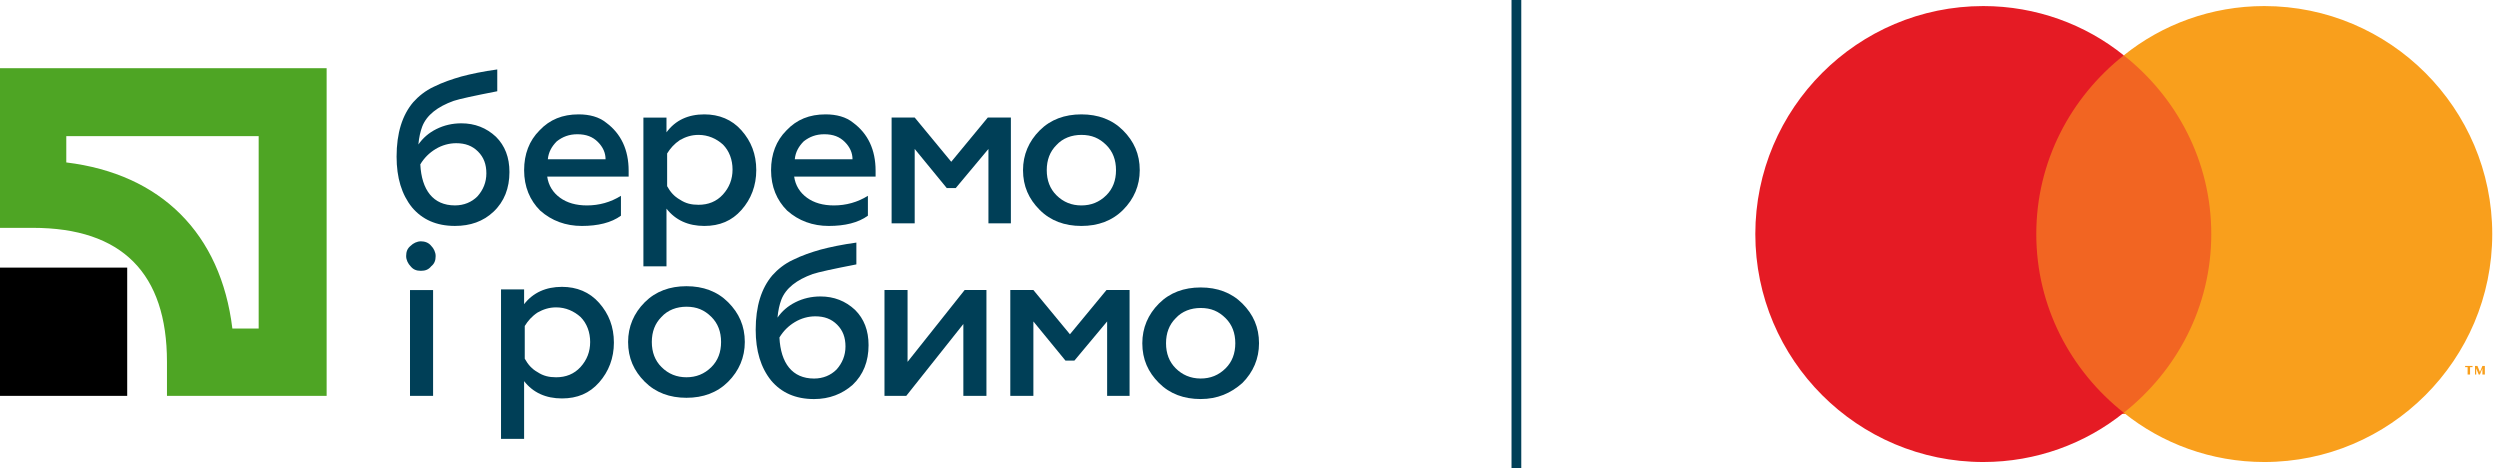
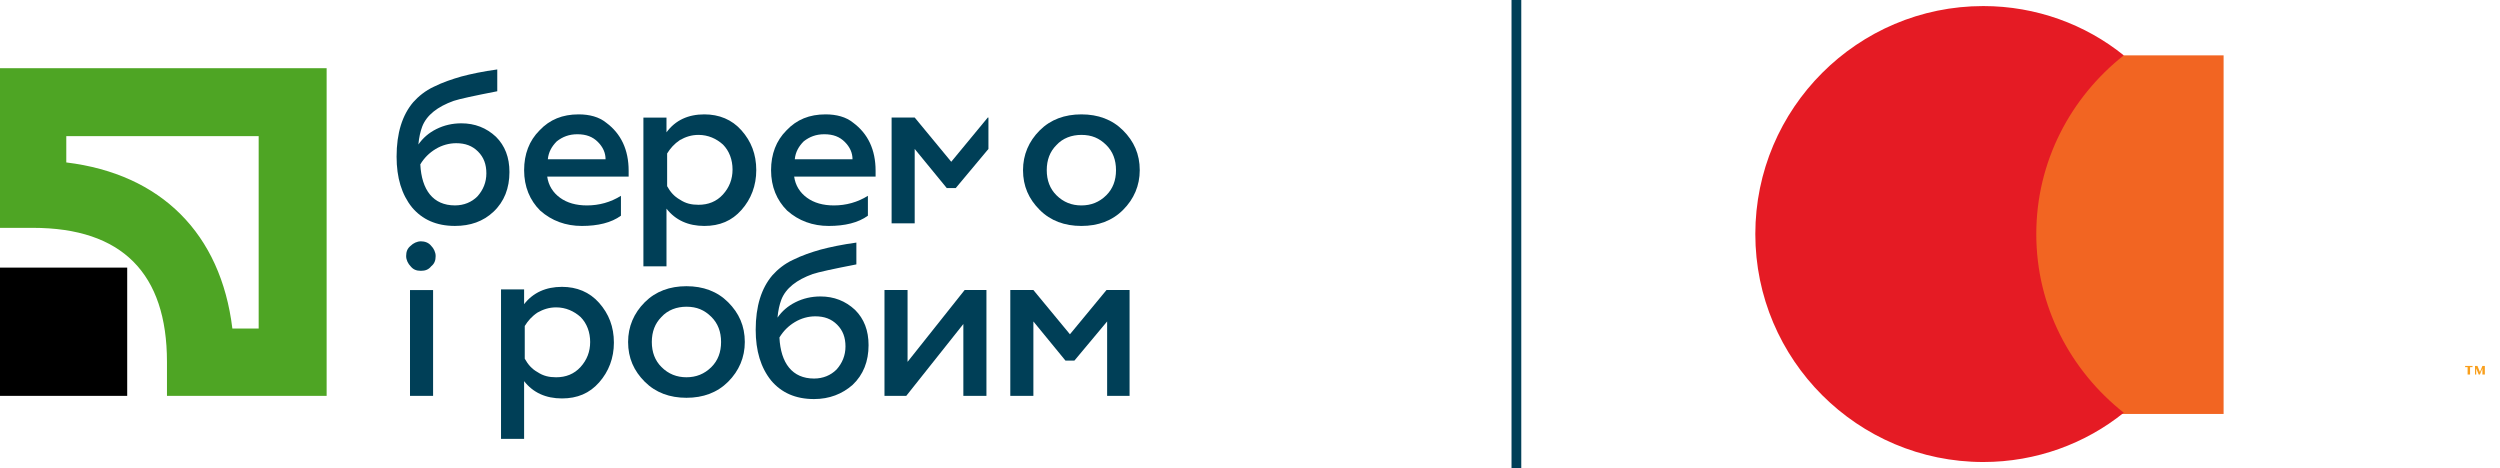
<svg xmlns="http://www.w3.org/2000/svg" width="235" height="44" viewBox="0 0 235 44" fill="none">
  <g clip-path="url(#clip0_1730_5830)">
    <path d="M209.018 5.204H190.253V38.912H209.018V5.204Z" fill="#F26522" />
    <path d="M191.411 22C191.411 15.165 194.654 9.142 199.635 5.203C196.044 2.307 191.411 0.57 186.43 0.57C174.615 0.57 165 10.184 165 22C165 33.815 174.615 43.429 186.43 43.429C191.411 43.429 196.044 41.692 199.635 38.796C194.654 34.857 191.411 28.834 191.411 22Z" fill="#E51B24" />
    <path d="M232.186 35.206V34.51H232.418V34.395H231.723V34.51H231.955V35.206H232.186ZM233.576 35.206V34.395H233.345L233.113 34.974L232.881 34.395H232.65V35.206H232.765V34.626L232.997 35.206H233.113L233.345 34.626V35.206H233.576Z" fill="#F99F1C" />
-     <path d="M234.271 22C234.271 33.815 224.657 43.429 212.841 43.429C207.86 43.429 203.227 41.692 199.636 38.796C204.617 34.857 207.86 28.834 207.86 22C207.86 15.165 204.617 9.142 199.636 5.203C203.227 2.307 207.86 0.57 212.841 0.57C224.657 0.57 234.271 10.184 234.271 22Z" fill="#F99F1C" />
    <path d="M143 0H142.083V44H143V0Z" fill="#003F57" />
    <path d="M24.315 12.798V30.882H21.843C20.758 21.961 15.152 16.355 6.231 15.269V12.798H24.315ZM-0.099 6.408V21.418H3.096C11.475 21.418 15.695 25.698 15.695 34.017V37.212H30.704V6.408H-0.099Z" fill="#4EA524" />
    <path d="M11.957 25.155H-0.099V37.211H11.957V25.155Z" fill="black" />
    <path d="M42.764 21.237C41.016 21.237 39.69 20.634 38.725 19.489C37.761 18.283 37.279 16.716 37.279 14.726C37.279 12.496 37.821 10.808 38.846 9.603C39.328 9.06 39.992 8.518 40.775 8.156C41.619 7.734 42.523 7.433 43.367 7.191C44.271 6.95 45.417 6.709 46.743 6.528V8.578C44.573 9 43.186 9.301 42.644 9.482C41.137 10.025 40.112 10.808 39.69 11.893C39.509 12.376 39.389 12.918 39.328 13.581C39.75 12.978 40.293 12.496 41.016 12.134C41.739 11.773 42.523 11.592 43.367 11.592C44.633 11.592 45.718 12.014 46.622 12.858C47.466 13.702 47.888 14.787 47.888 16.173C47.888 17.68 47.406 18.946 46.381 19.911C45.417 20.815 44.211 21.237 42.764 21.237ZM42.764 19.308C43.608 19.308 44.332 19.006 44.874 18.464C45.417 17.861 45.718 17.138 45.718 16.294C45.718 15.45 45.477 14.787 44.934 14.244C44.392 13.702 43.729 13.461 42.885 13.461C42.222 13.461 41.559 13.641 40.956 14.003C40.353 14.365 39.871 14.847 39.509 15.45C39.569 16.655 39.871 17.62 40.413 18.283C40.956 18.946 41.739 19.308 42.764 19.308Z" fill="#003F57" />
    <path d="M49.267 15.995C49.267 14.488 49.749 13.222 50.714 12.258C51.678 11.233 52.884 10.751 54.391 10.751C55.416 10.751 56.32 10.992 56.983 11.534C58.369 12.559 59.093 14.066 59.093 16.055V16.598H51.437C51.558 17.442 51.98 18.105 52.643 18.587C53.306 19.069 54.15 19.31 55.174 19.31C56.32 19.31 57.405 19.009 58.369 18.406V20.275C57.465 20.938 56.199 21.239 54.692 21.239C53.185 21.239 51.859 20.757 50.774 19.793C49.81 18.828 49.267 17.562 49.267 15.995ZM51.497 14.97H56.923C56.923 14.367 56.682 13.825 56.199 13.342C55.717 12.86 55.114 12.619 54.27 12.619C53.487 12.619 52.884 12.86 52.341 13.282C51.859 13.764 51.558 14.307 51.497 14.97Z" fill="#003F57" />
    <path d="M66.206 10.751C67.593 10.751 68.798 11.233 69.702 12.258C70.607 13.282 71.089 14.488 71.089 15.995C71.089 17.442 70.607 18.708 69.702 19.732C68.798 20.757 67.653 21.239 66.206 21.239C64.699 21.239 63.494 20.697 62.65 19.612V25.037H60.48V11.052H62.65V12.438C63.494 11.293 64.699 10.751 66.206 10.751ZM65.664 12.68C65.001 12.68 64.458 12.86 63.916 13.162C63.373 13.523 63.011 13.945 62.71 14.428V17.502C63.011 18.044 63.373 18.466 63.916 18.768C64.458 19.13 65.001 19.25 65.664 19.25C66.568 19.25 67.352 18.949 67.954 18.286C68.557 17.622 68.859 16.839 68.859 15.935C68.859 15.03 68.557 14.187 67.954 13.584C67.352 13.041 66.568 12.68 65.664 12.68Z" fill="#003F57" />
    <path d="M72.48 15.995C72.48 14.488 72.962 13.222 73.927 12.258C74.891 11.233 76.097 10.751 77.604 10.751C78.629 10.751 79.533 10.992 80.196 11.534C81.582 12.559 82.306 14.066 82.306 16.055V16.598H74.65C74.771 17.442 75.193 18.105 75.856 18.587C76.519 19.069 77.363 19.31 78.388 19.31C79.533 19.31 80.618 19.009 81.583 18.406V20.275C80.678 20.938 79.412 21.239 77.905 21.239C76.398 21.239 75.072 20.757 73.987 19.793C73.023 18.828 72.48 17.562 72.48 15.995ZM74.711 14.97H80.136C80.136 14.367 79.895 13.825 79.412 13.342C78.93 12.86 78.327 12.619 77.483 12.619C76.7 12.619 76.097 12.86 75.554 13.282C75.072 13.764 74.771 14.307 74.711 14.97Z" fill="#003F57" />
-     <path d="M85.921 20.994H83.811V11.047H85.981L89.417 15.207L92.853 11.047H95.023V20.994H92.913V14.001L89.839 17.678H88.995L85.981 14.001V20.994H85.921Z" fill="#003F57" />
+     <path d="M85.921 20.994H83.811V11.047H85.981L89.417 15.207L92.853 11.047H95.023H92.913V14.001L89.839 17.678H88.995L85.981 14.001V20.994H85.921Z" fill="#003F57" />
    <path d="M101.65 21.239C100.083 21.239 98.757 20.757 97.732 19.732C96.707 18.708 96.164 17.502 96.164 15.995C96.164 14.548 96.707 13.282 97.732 12.258C98.757 11.233 100.083 10.751 101.65 10.751C103.217 10.751 104.543 11.233 105.568 12.258C106.593 13.282 107.136 14.488 107.136 15.995C107.136 17.442 106.593 18.708 105.568 19.732C104.543 20.757 103.217 21.239 101.65 21.239ZM101.65 19.31C102.554 19.31 103.338 19.009 104.001 18.346C104.604 17.743 104.905 16.959 104.905 15.995C104.905 15.03 104.604 14.247 104.001 13.644C103.338 12.981 102.614 12.68 101.65 12.68C100.746 12.68 99.902 12.981 99.299 13.644C98.696 14.247 98.395 15.03 98.395 15.995C98.395 16.959 98.696 17.743 99.299 18.346C99.962 19.009 100.746 19.31 101.65 19.31Z" fill="#003F57" />
    <path d="M39.565 25.457C39.143 25.457 38.841 25.336 38.6 25.035C38.359 24.793 38.178 24.432 38.178 24.07C38.178 23.648 38.299 23.347 38.6 23.106C38.841 22.864 39.203 22.684 39.565 22.684C39.926 22.684 40.288 22.804 40.529 23.106C40.77 23.347 40.951 23.708 40.951 24.07C40.951 24.492 40.83 24.793 40.529 25.035C40.288 25.336 39.986 25.457 39.565 25.457ZM40.71 37.211H38.54V27.265H40.71V37.211Z" fill="#003F57" />
    <path d="M52.823 26.964C54.209 26.964 55.415 27.447 56.319 28.471C57.223 29.496 57.706 30.702 57.706 32.209C57.706 33.656 57.223 34.921 56.319 35.946C55.415 36.971 54.27 37.453 52.823 37.453C51.316 37.453 50.11 36.911 49.266 35.826V41.251H47.096V27.206H49.266V28.592C50.11 27.507 51.316 26.964 52.823 26.964ZM52.28 28.893C51.617 28.893 51.075 29.074 50.532 29.376C49.989 29.737 49.628 30.159 49.327 30.642V33.716C49.628 34.258 49.989 34.68 50.532 34.982C51.075 35.343 51.617 35.464 52.28 35.464C53.184 35.464 53.968 35.163 54.571 34.499C55.174 33.836 55.475 33.053 55.475 32.148C55.475 31.244 55.174 30.4 54.571 29.797C53.968 29.255 53.184 28.893 52.28 28.893Z" fill="#003F57" />
    <path d="M64.526 37.392C62.959 37.392 61.633 36.909 60.608 35.885C59.583 34.86 59.041 33.654 59.041 32.147C59.041 30.701 59.583 29.435 60.608 28.41C61.633 27.385 62.959 26.903 64.526 26.903C66.094 26.903 67.42 27.385 68.445 28.41C69.469 29.435 70.012 30.64 70.012 32.147C70.012 33.594 69.469 34.86 68.445 35.885C67.42 36.909 66.094 37.392 64.526 37.392ZM64.526 35.463C65.43 35.463 66.214 35.161 66.877 34.498C67.48 33.895 67.781 33.112 67.781 32.147C67.781 31.183 67.48 30.399 66.877 29.796C66.214 29.133 65.491 28.832 64.526 28.832C63.622 28.832 62.778 29.133 62.175 29.796C61.573 30.399 61.271 31.183 61.271 32.147C61.271 33.112 61.573 33.895 62.175 34.498C62.838 35.161 63.622 35.463 64.526 35.463Z" fill="#003F57" />
    <path d="M76.521 37.512C74.773 37.512 73.446 36.909 72.482 35.764C71.517 34.558 71.035 32.991 71.035 31.001C71.035 28.771 71.578 27.083 72.603 25.878C73.085 25.335 73.748 24.793 74.532 24.431C75.375 24.009 76.28 23.707 77.124 23.466C78.028 23.225 79.173 22.984 80.499 22.803V24.853C78.329 25.275 76.943 25.576 76.4 25.757C74.893 26.299 73.868 27.083 73.446 28.168C73.266 28.651 73.145 29.193 73.085 29.856C73.507 29.253 74.049 28.771 74.773 28.409C75.496 28.048 76.28 27.867 77.124 27.867C78.389 27.867 79.475 28.289 80.379 29.133C81.223 29.977 81.645 31.062 81.645 32.448C81.645 33.955 81.162 35.221 80.138 36.185C79.173 37.029 77.968 37.512 76.521 37.512ZM76.521 35.583C77.365 35.583 78.088 35.281 78.631 34.739C79.173 34.136 79.475 33.413 79.475 32.569C79.475 31.725 79.233 31.062 78.691 30.519C78.148 29.977 77.485 29.735 76.641 29.735C75.978 29.735 75.315 29.916 74.712 30.278C74.11 30.64 73.627 31.122 73.266 31.725C73.326 32.93 73.627 33.895 74.17 34.558C74.712 35.221 75.496 35.583 76.521 35.583Z" fill="#003F57" />
    <path d="M85.19 37.209H83.141V27.263H85.311V34.014L90.676 27.263H92.725V37.209H90.555V30.457L85.19 37.209Z" fill="#003F57" />
    <path d="M97.078 37.209H94.968V27.263H97.138L100.574 31.422L104.01 27.263H106.18V37.209H104.07V30.216L100.996 33.894H100.152L97.138 30.216V37.209H97.078Z" fill="#003F57" />
-     <path d="M112.862 37.51C111.295 37.51 109.969 37.028 108.944 36.003C107.919 34.978 107.377 33.773 107.377 32.266C107.377 30.819 107.919 29.553 108.944 28.529C109.969 27.504 111.295 27.021 112.862 27.021C114.43 27.021 115.756 27.504 116.781 28.529C117.805 29.553 118.348 30.759 118.348 32.266C118.348 33.712 117.805 34.978 116.781 36.003C115.696 36.968 114.43 37.51 112.862 37.51ZM112.862 35.581C113.767 35.581 114.55 35.28 115.213 34.617C115.816 34.014 116.118 33.23 116.118 32.266C116.118 31.301 115.816 30.518 115.213 29.915C114.55 29.252 113.827 28.95 112.862 28.95C111.958 28.95 111.114 29.252 110.512 29.915C109.909 30.518 109.607 31.301 109.607 32.266C109.607 33.23 109.909 34.014 110.512 34.617C111.114 35.22 111.898 35.581 112.862 35.581Z" fill="#003F57" />
  </g>
  <defs>
    <clipPath id="clip0_1730_5830">
      <rect width="234.667" height="44" fill="white" />
    </clipPath>
  </defs>
</svg>